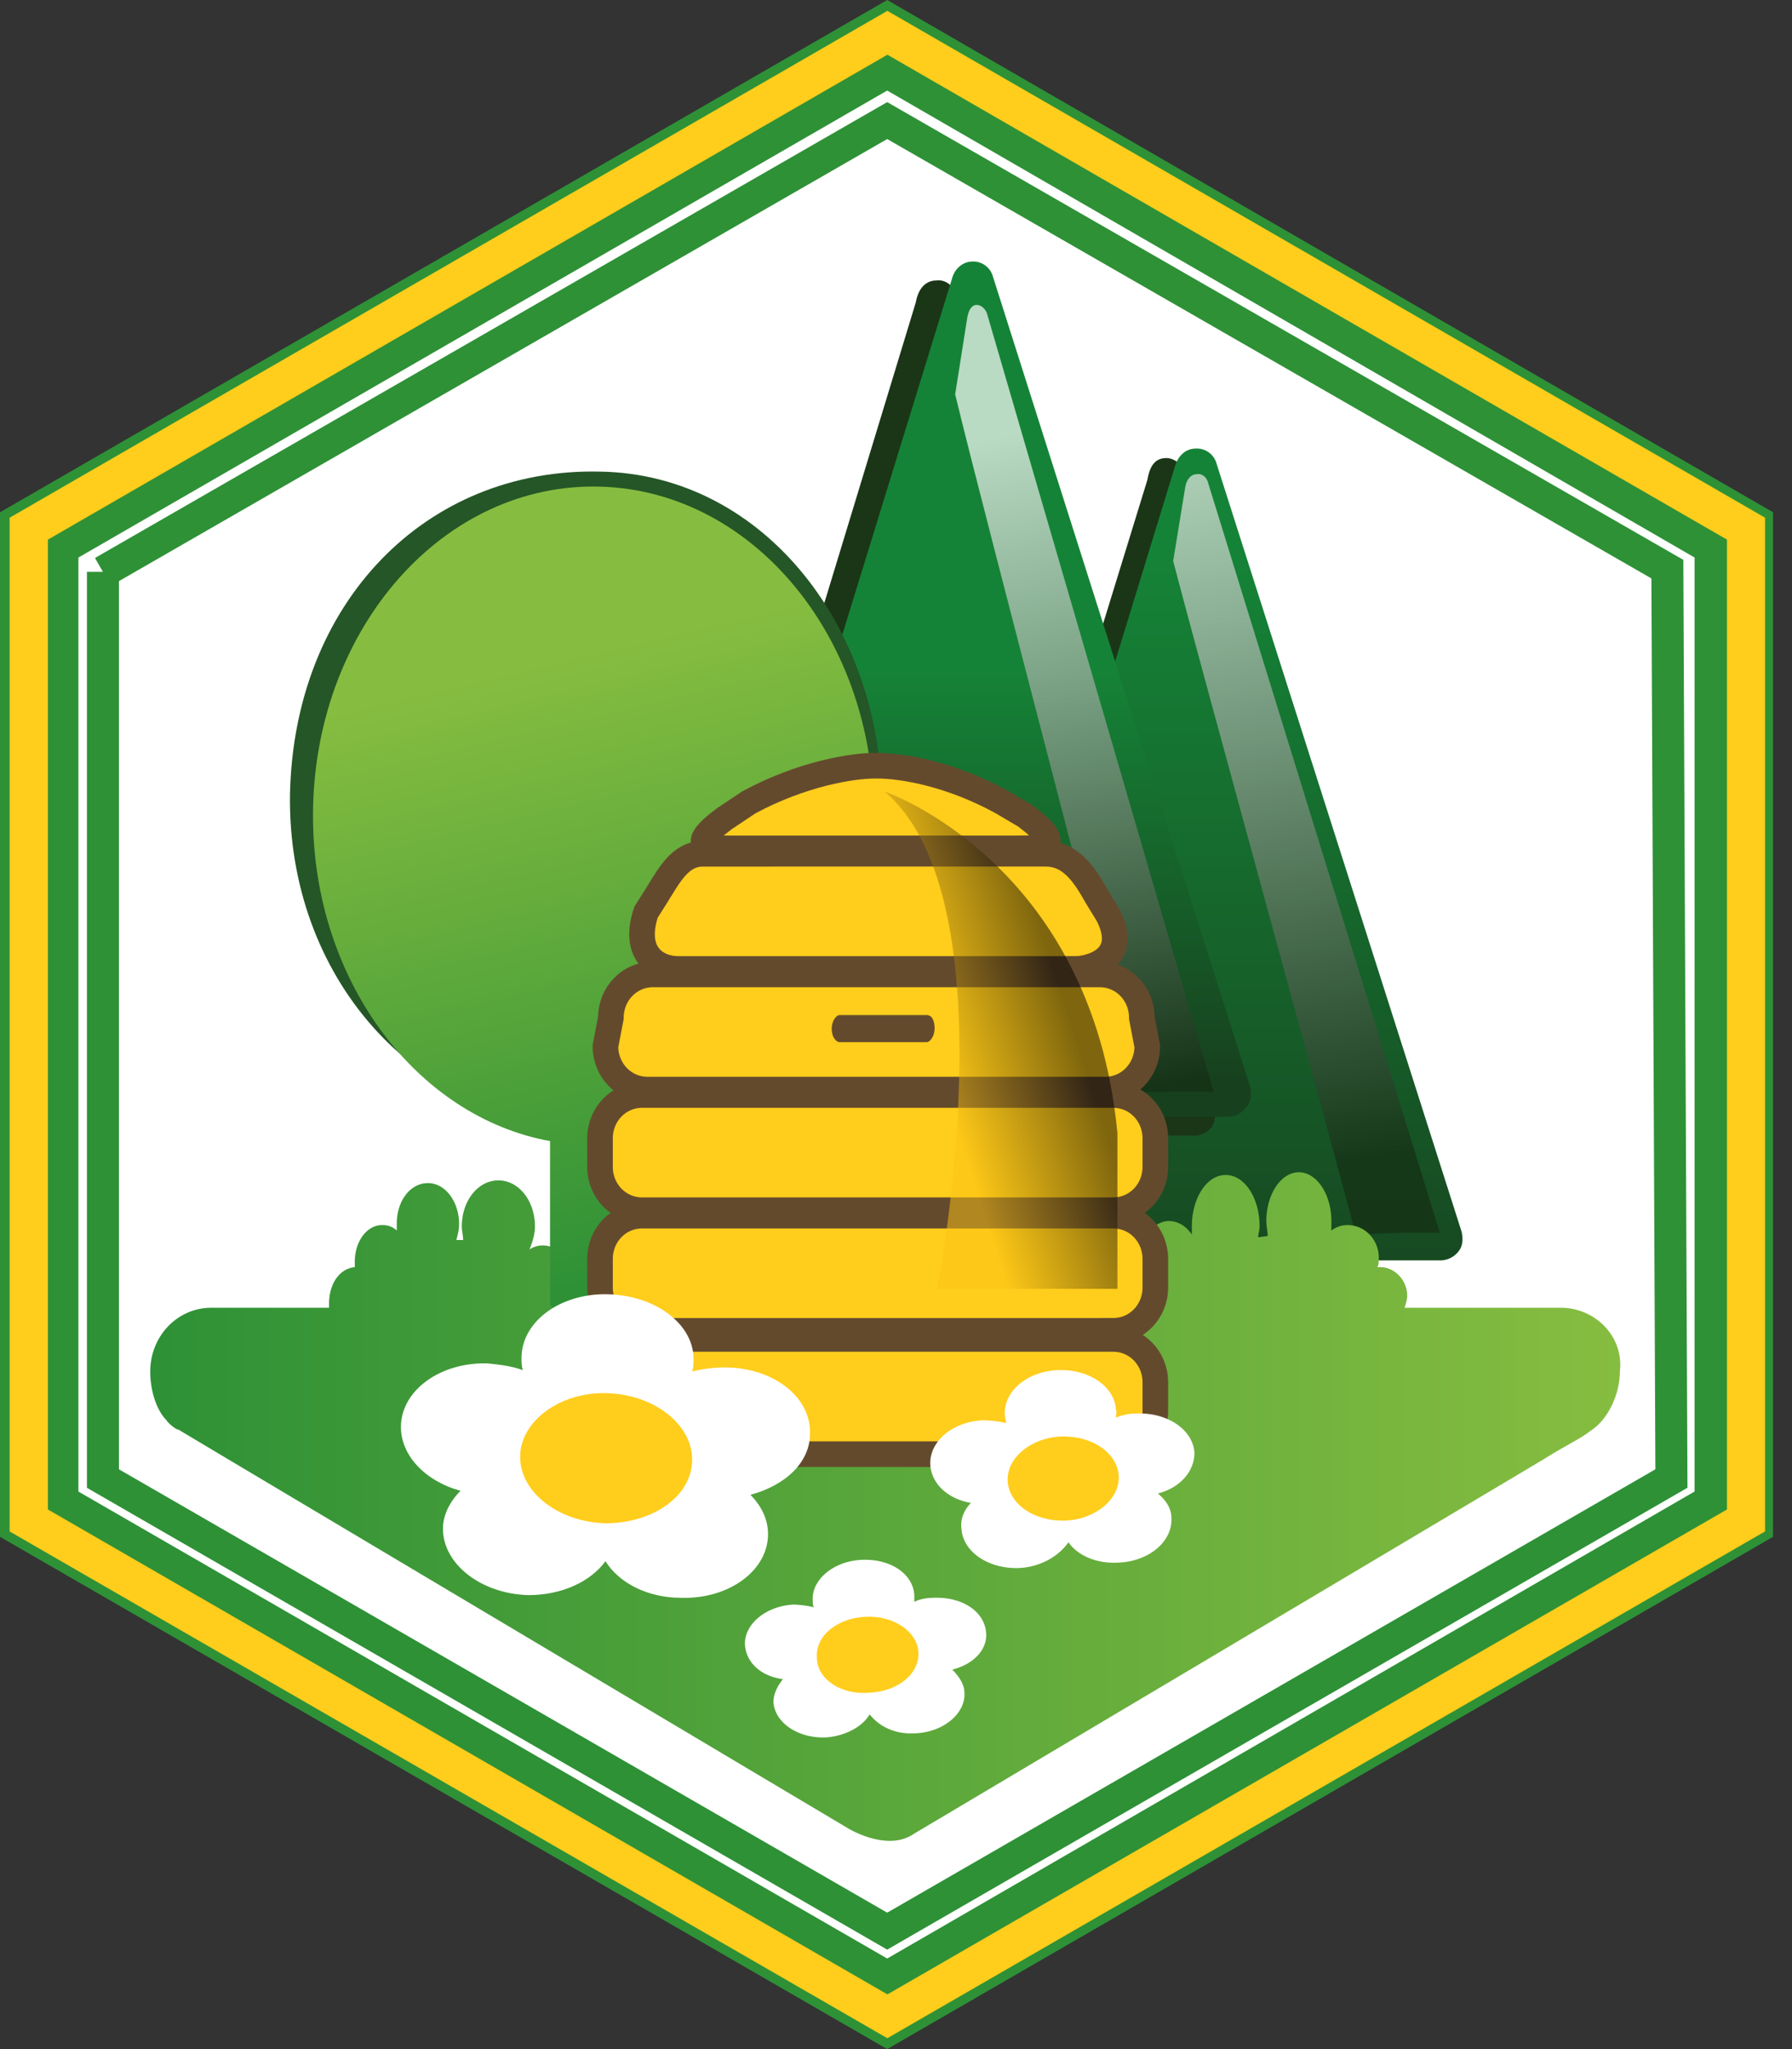
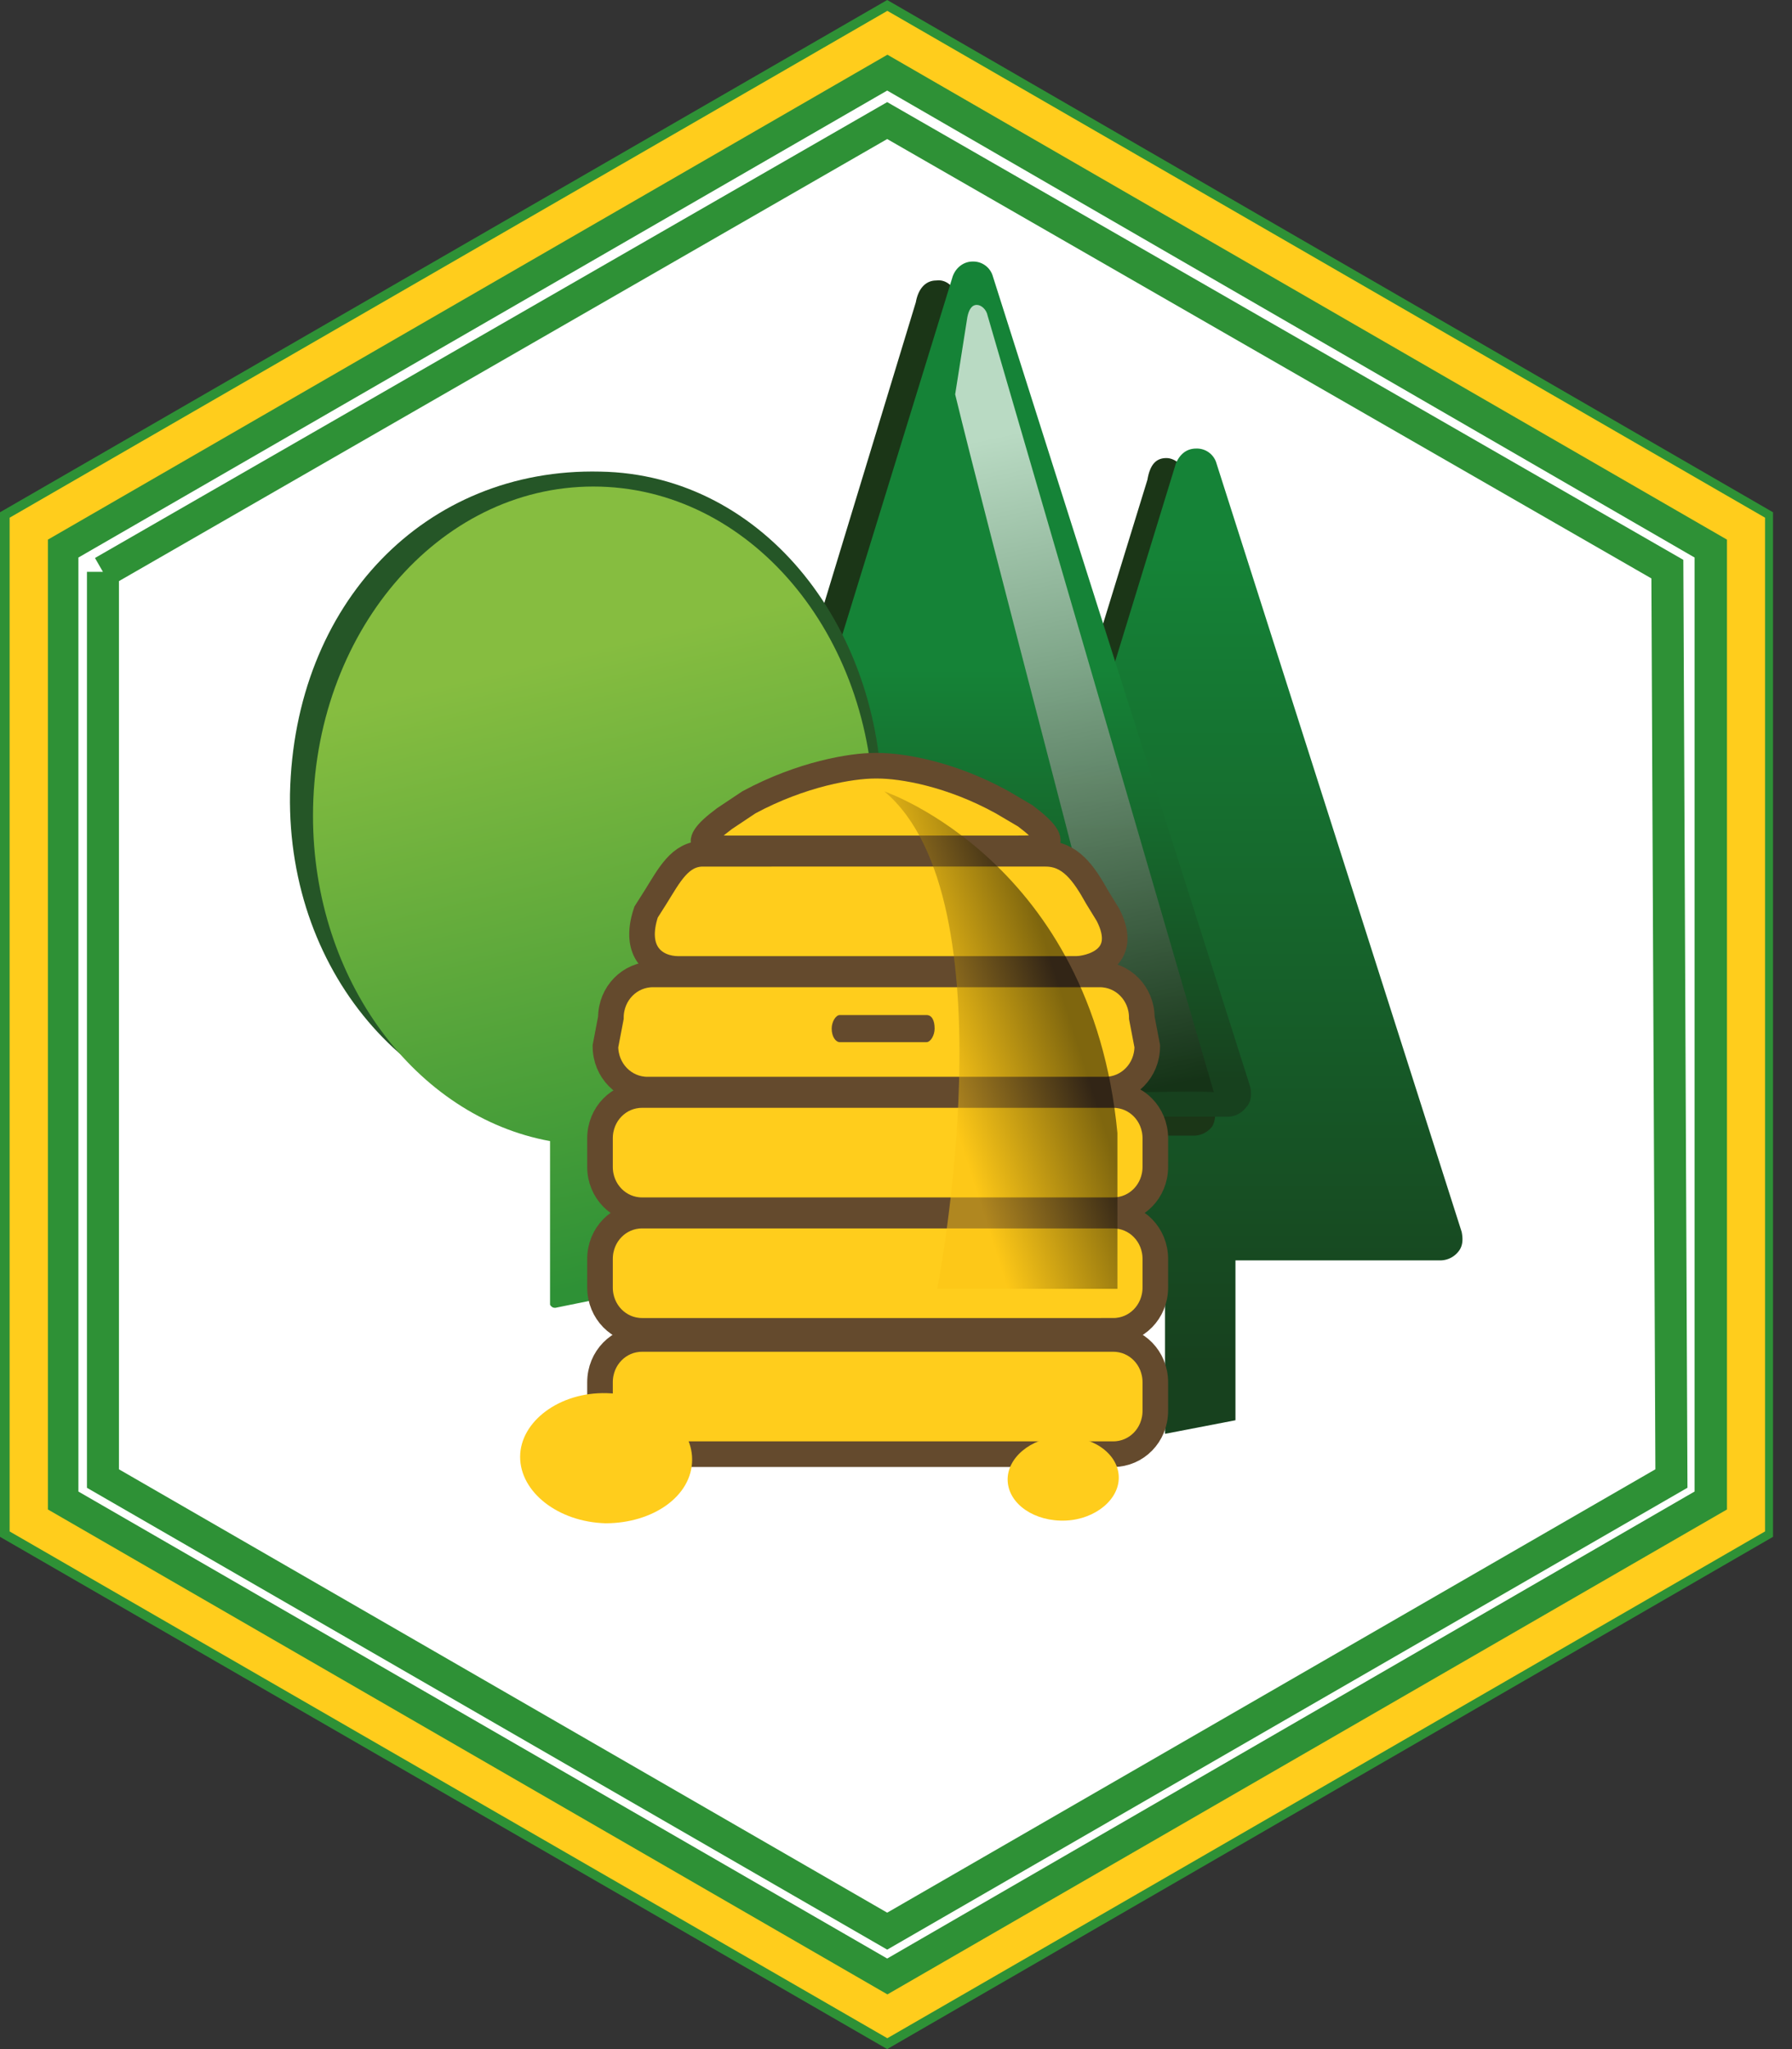
<svg xmlns="http://www.w3.org/2000/svg" viewBox="0 0 56 64" fill="none">
  <rect x="0" y="0" width="56" height="64" fill="#333333" stroke="none" />
  <path d="M0 16 27.725 0l27.682 16v32L27.725 64 0 48V16Z" fill="#2E9136" />
  <path d="M.3 16.17 27.73.339l27.428 15.83v31.662L27.729 63.66.301 47.832V16.17Z" fill="#FFCD1C" />
  <path d="M27.732 61.714 1.997 46.857V17.143L27.732 2.286l25.736 14.857v29.714L27.732 61.714Z" stroke="#2E9136" />
  <path d="m2.161 17.227 25.566-14.73 25.566 14.73v29.545L27.727 61.544 2.161 46.772V17.227Z" fill="#fff" />
  <path d="M3.217 17.861 27.725 3.766l24.38 14.01.127 28.403-24.507 14.137L3.217 46.18V17.86Z" stroke="#2E9136" />
  <path d="m2.201 17.269 25.524-14.73 25.481 14.73v29.46L27.725 61.46 2.2 46.73V17.27Z" stroke="#2E9136" stroke-width=".5" />
-   <path d="m44.534 38.137-7.492-23.365c-.084-.254-.339-.465-.593-.465-.296 0-.507.169-.592.677l-7.196 23.365c-.084-.042-.042.17.085.339s.296.254.508.254h14.73c.212 0 .38-.085.508-.254.085-.127.127-.381.042-.55Z" fill="#1B3617" />
+   <path d="m44.534 38.137-7.492-23.365c-.084-.254-.339-.465-.593-.465-.296 0-.507.169-.592.677l-7.196 23.365c-.084-.042-.042.17.085.339s.296.254.508.254c.212 0 .38-.085.508-.254.085-.127.127-.381.042-.55Z" fill="#1B3617" />
  <path d="m45.677 38.476-7.661-24a.636.636 0 0 0-.635-.466c-.296 0-.508.17-.635.466l-7.365 24a.594.594 0 0 0 .085.593c.127.169.338.296.508.296h6.433v5.418l2.201-.424v-4.994h6.434a.724.724 0 0 0 .55-.297c.127-.169.127-.38.085-.592Z" fill="url(#a)" />
-   <path d="M45 38.517 37.762 15.11c-.043-.212-.212-.339-.381-.296-.17 0-.297.17-.339.38l-.38 2.329c.973 3.725 5.12 18.751 5.713 21.08 0-.086 2.582-.128 2.625-.086Z" fill="url(#b)" opacity=".7" />
  <path d="M37.93 34.539 29.89 9.227c-.085-.296-.339-.508-.635-.466-.297 0-.55.212-.635.678L20.915 34.75c-.084 0-.042.254.085.423.127.17.338.296.55.296h15.788a.723.723 0 0 0 .55-.296.817.817 0 0 0 .043-.635Z" fill="#1B3617" />
  <path d="M39.07 33.947 31.028 8.635a.636.636 0 0 0-.635-.466c-.296 0-.55.212-.635.508l-7.788 25.27a.675.675 0 0 0 .085.635c.127.17.338.296.55.296h6.264v7.154h1.693v-7.154h7.831a.724.724 0 0 0 .55-.296c.17-.17.17-.423.127-.635Z" fill="url(#c)" />
  <path d="M37.933 34.116 30.864 9.862c-.042-.212-.211-.339-.338-.339-.17 0-.254.17-.296.381l-.381 2.413c.93 3.852 5.037 19.386 5.587 21.799-.042 0 2.455-.042 2.497 0Z" fill="url(#d)" opacity=".7" />
-   <path d="M48.843 40.846h-4.952c.042-.127.084-.254.084-.38 0-.467-.38-.89-.846-.89h-.085c.043-.084.043-.17.043-.296 0-.55-.424-1.016-.974-1.016a.814.814 0 0 0-.508.17v-.297c0-.846-.465-1.524-1.016-1.524-.55 0-1.016.678-1.016 1.524 0 .17.043.339.043.466l-.297.042c0-.127.043-.212.043-.339 0-.889-.466-1.608-1.058-1.608-.593 0-1.059.72-1.059 1.608v.254c-.169-.254-.423-.423-.72-.423-.465 0-.846.508-.973 1.143-2.963.593-10.92 1.947-10.92 1.947l-6.815-1.44c-.085-.507-.423-.888-.847-.888a.715.715 0 0 0-.423.127c.085-.212.17-.466.17-.72 0-.804-.508-1.439-1.143-1.439s-1.143.635-1.143 1.44c0 .126.042.296.042.423h-.212c.043-.17.085-.297.085-.508 0-.678-.423-1.27-.973-1.27s-.974.55-.974 1.27v.211a.637.637 0 0 0-.466-.169c-.465 0-.846.508-.846 1.143v.17c-.466.042-.804.507-.804 1.142v.127H6.6c-1.058 0-1.905.889-1.905 1.99 0 .634.212 1.227.508 1.523.043.085.297.297.381.297 1.482.889 20.91 12.444 20.91 12.444s1.228.762 2.074.17c0 0 18.244-10.837 19.725-11.726.677-.423 1.143-.634 1.397-.846.55-.339.931-1.143.931-1.862.127-1.059-.72-1.948-1.778-1.99Z" fill="url(#e)" />
  <path d="M18.755 14.73c-5.46-.127-9.566 4.106-9.693 10.074-.085 5.715 3.936 10.201 9.1 10.328 5.164.085 9.27-3.978 9.397-9.693.127-5.714-3.64-10.624-8.804-10.709Z" fill="#255627" />
  <path d="M27.305 25.482c0-5.672-3.894-10.286-8.762-10.286S9.781 19.81 9.781 25.482c0 5.121 3.217 9.396 7.408 10.158v5.08c0 .042 0 .042.042.084.042.043.085.043.127.043l2.286-.466c.042 0 .084 0 .127-.042.042 0 .042-.043.042-.085V35.64c4.275-.72 7.492-4.995 7.492-10.159Z" fill="url(#f)" />
  <path d="M34.54 34.032c.72 0 1.312-.593 1.312-1.354l-.17-.89c0-.761-.592-1.354-1.312-1.354H20.402c-.72 0-1.312.593-1.312 1.355l-.17.889c0 .761.593 1.354 1.313 1.354H34.54ZM33.608 30.264c.423 0 1.735-.296 1.015-1.693l-.338-.55c-.424-.762-.847-1.355-1.609-1.355H21.967c-.72 0-1.058.678-1.481 1.355l-.296.466c-.424 1.27.296 1.777 1.015 1.777h12.403ZM31.786 26.497c.72 0 1.608 0 .254-1.015l-.72-.424c-1.608-.889-3.132-1.142-3.894-1.142h-.085c-.72 0-2.285.253-3.936 1.142l-.762.508c-1.312.974-.381.931.339.931h8.804ZM34.792 37.799c.72 0 1.312-.593 1.312-1.355v-.889c0-.762-.592-1.354-1.312-1.354h-14.73c-.72 0-1.312.592-1.312 1.354v.89c0 .761.593 1.354 1.312 1.354h14.73ZM34.792 41.566c.72 0 1.312-.592 1.312-1.354v-.89c0-.761-.592-1.354-1.312-1.354h-14.73c-.72 0-1.312.593-1.312 1.355v.889c0 .762.593 1.354 1.312 1.354h14.73ZM34.792 45.418c.72 0 1.312-.593 1.312-1.355v-.889c0-.762-.592-1.354-1.312-1.354h-14.73c-.72 0-1.312.592-1.312 1.354v.89c0 .761.593 1.354 1.312 1.354h14.73Z" fill="#FFCD1C" stroke="#644A2D" stroke-width=".8" />
  <path opacity=".5" d="M27.639 24.72s6.476 2.2 7.28 10.666v4.868h-5.63s2.37-12.148-1.65-15.534Z" fill="url(#g)" />
  <path d="M29.207 32.126c0 .212-.127.424-.254.424h-2.709c-.127 0-.254-.17-.254-.424 0-.211.127-.423.254-.423h2.71c.168 0 .253.17.253.423Z" fill="#644A2D" />
-   <path d="M25.312 44.784c.043-1.143-1.143-2.075-2.666-2.075-.339 0-.678.043-1.016.127.042-.127.042-.253.042-.338.042-1.1-1.143-2.032-2.667-2.074-1.481-.042-2.708.846-2.708 1.99 0 .126 0 .253.042.38-.339-.127-.72-.17-1.1-.211-1.482-.043-2.71.846-2.71 1.989 0 .889.762 1.693 1.863 1.99-.339.338-.55.761-.55 1.185 0 1.1 1.185 2.031 2.666 2.074 1.058 0 1.947-.424 2.413-1.059.423.678 1.312 1.143 2.37 1.143 1.482.043 2.71-.846 2.71-1.99 0-.465-.213-.888-.551-1.227 1.1-.296 1.862-1.016 1.862-1.904Zm-5.29-.466c-.043.127-.043.212-.043.339 0 .465.212.889.55 1.227-.635.17-1.185.508-1.524.974-.296-.466-.888-.847-1.566-1.016.339-.339.55-.762.55-1.185 0-.127 0-.254-.042-.381.339.127.72.169 1.1.211.297-.042.636-.084.974-.169Z" fill="#fff" />
  <path d="M16.254 45.502c0-1.1 1.227-2.031 2.709-1.989 1.481.042 2.666.974 2.666 2.074 0 1.143-1.227 1.99-2.708 1.99-1.482-.043-2.667-.974-2.667-2.075Z" fill="#FFCD1C" />
  <path d="M30.816 51.005c-.043-.678-.762-1.143-1.651-1.1-.212 0-.424.041-.593.126v-.212c-.042-.677-.762-1.142-1.65-1.1-.89.042-1.567.635-1.524 1.27 0 .085 0 .17.042.212a3.262 3.262 0 0 0-.635-.085c-.889.042-1.566.635-1.524 1.27.043.55.508.973 1.185 1.058-.169.212-.296.465-.296.72.042.634.762 1.142 1.65 1.1.593-.042 1.144-.339 1.355-.72.297.381.805.635 1.44.593.888-.042 1.566-.635 1.523-1.27 0-.254-.169-.508-.38-.72.677-.169 1.1-.634 1.058-1.142Zm-3.64 1.481a1.697 1.697 0 0 0-.974-.55c.17-.212.296-.466.296-.72 0-.084 0-.169-.042-.211.211.042.423.084.635.084.211 0 .423-.042.592-.127 0 .085-.042.127 0 .212 0 .254.17.508.381.72-.423.084-.72.338-.889.592Z" fill="#fff" />
-   <path d="M25.526 51.767c-.042-.677.635-1.228 1.524-1.27.889-.042 1.608.466 1.65 1.1.043.678-.634 1.228-1.523 1.27-.889.085-1.65-.423-1.65-1.1Z" fill="#FFCD1C" />
-   <path d="M37.326 45.376c-.042-.72-.847-1.27-1.82-1.227-.212 0-.423.042-.635.127 0-.085.042-.17 0-.254-.042-.72-.847-1.27-1.82-1.228-.974.043-1.693.678-1.65 1.397 0 .085.041.17.041.254a3.721 3.721 0 0 0-.72-.085c-.973.043-1.692.678-1.65 1.397.042.593.55 1.058 1.27 1.185-.212.212-.339.508-.296.805.042.72.846 1.27 1.82 1.227.677-.042 1.227-.38 1.523-.804.297.423.89.677 1.567.635.973-.042 1.693-.677 1.65-1.397 0-.296-.169-.55-.423-.762.677-.17 1.143-.677 1.143-1.27Zm-4.021 1.693c-.212-.296-.593-.508-1.058-.592.211-.212.338-.508.296-.804 0-.085-.042-.17-.042-.254.211.042.465.084.72.084a1.7 1.7 0 0 0 .634-.127c0 .085-.042.17 0 .254 0 .297.17.55.423.762-.465.085-.804.339-.973.677Z" fill="#fff" />
  <path d="M31.49 46.265c-.042-.72.72-1.355 1.65-1.397.974-.042 1.779.508 1.82 1.227.043.72-.719 1.355-1.65 1.397-.974.043-1.778-.508-1.82-1.227Z" fill="#FFCD1C" />
  <defs>
    <linearGradient id="a" x1="37.538" y1="17.337" x2="37.538" y2="42.614" gradientUnits="userSpaceOnUse">
      <stop stop-color="#158337" />
      <stop offset="1" stop-color="#17411E" />
    </linearGradient>
    <linearGradient id="b" x1="37.549" y1="12.664" x2="42.604" y2="36.322" gradientUnits="userSpaceOnUse">
      <stop stop-color="#fff" />
      <stop offset="1" stop-color="#142D14" />
    </linearGradient>
    <linearGradient id="c" x1="30.524" y1="20.883" x2="30.524" y2="33.751" gradientUnits="userSpaceOnUse">
      <stop stop-color="#158337" />
      <stop offset="1" stop-color="#17411E" />
    </linearGradient>
    <linearGradient id="d" x1="31.794" y1="13.551" x2="36.165" y2="34.009" gradientUnits="userSpaceOnUse">
      <stop stop-color="#fff" />
      <stop offset="1" stop-color="#142D14" />
    </linearGradient>
    <linearGradient id="e" x1="50.741" y1="47.086" x2="4.788" y2="47.086" gradientUnits="userSpaceOnUse">
      <stop stop-color="#86BD40" />
      <stop offset="1" stop-color="#2E9136" />
    </linearGradient>
    <linearGradient id="f" x1="17.353" y1="20.518" x2="21.835" y2="39.323" gradientUnits="userSpaceOnUse">
      <stop stop-color="#86BD40" />
      <stop offset="1" stop-color="#2E9136" />
    </linearGradient>
    <linearGradient id="g" x1="29.224" y1="33.148" x2="33.43" y2="31.802" gradientUnits="userSpaceOnUse">
      <stop stop-color="#FCC313" />
      <stop offset="1" />
    </linearGradient>
  </defs>
</svg>